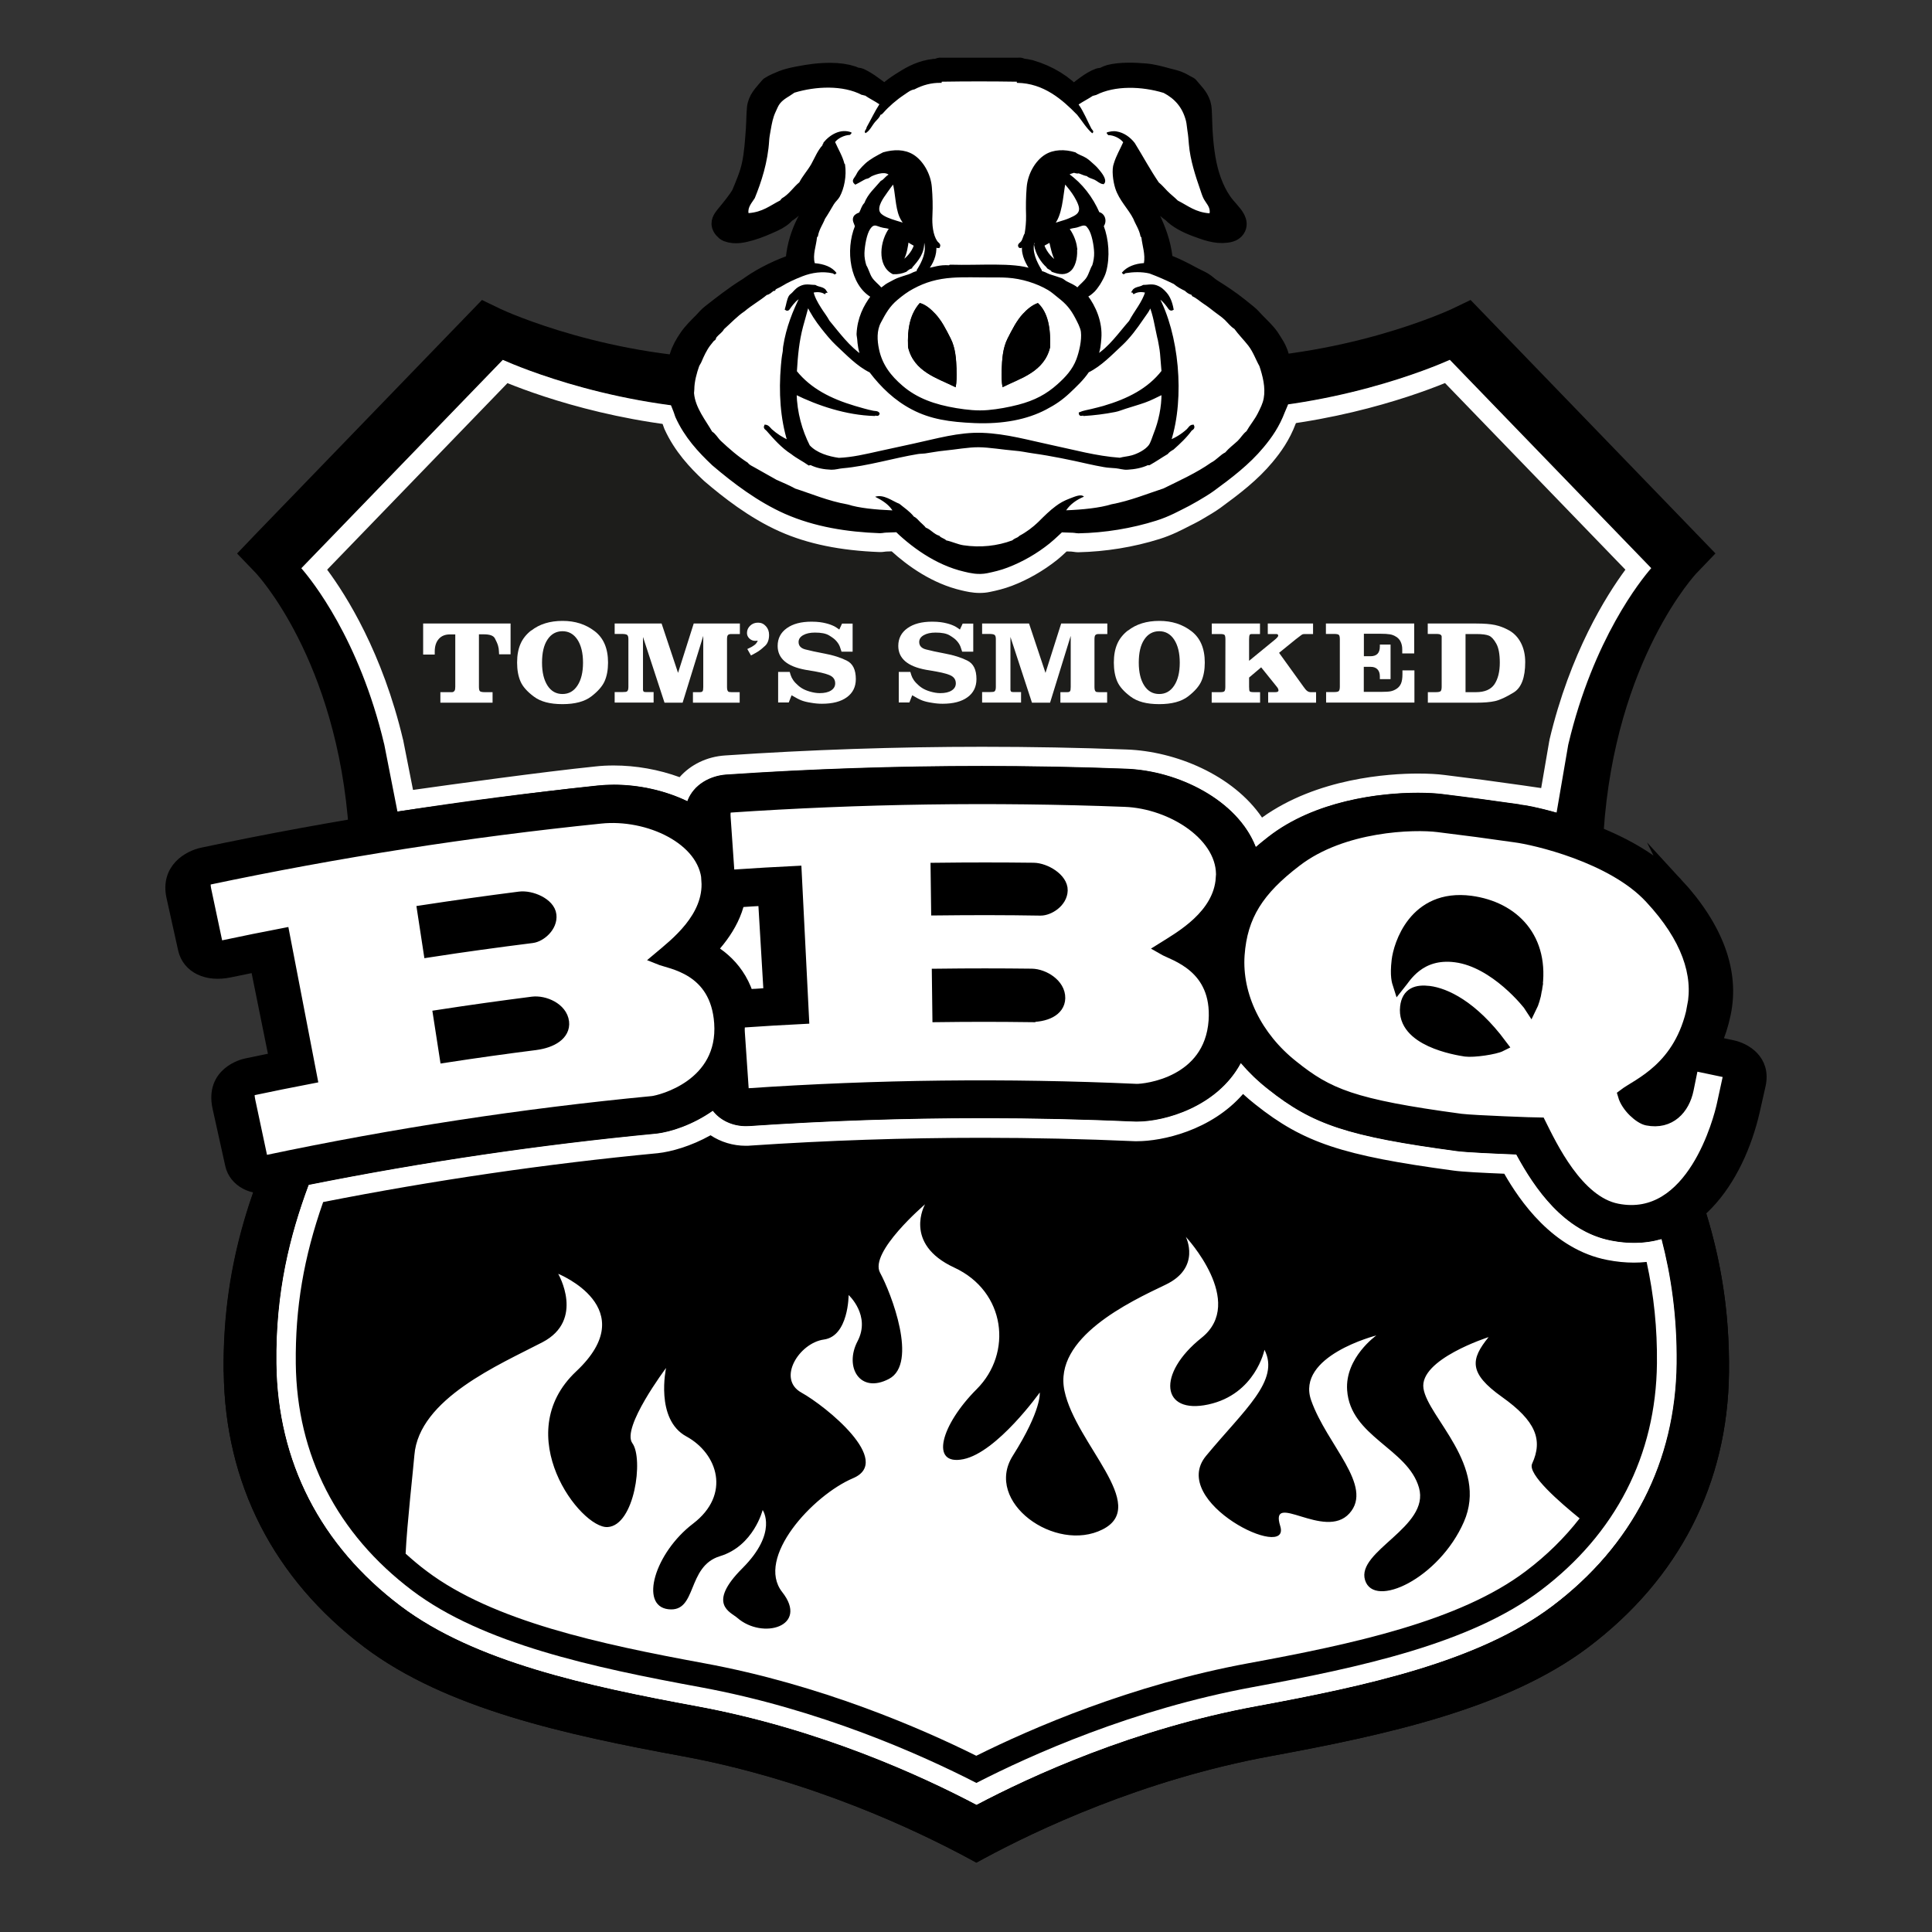
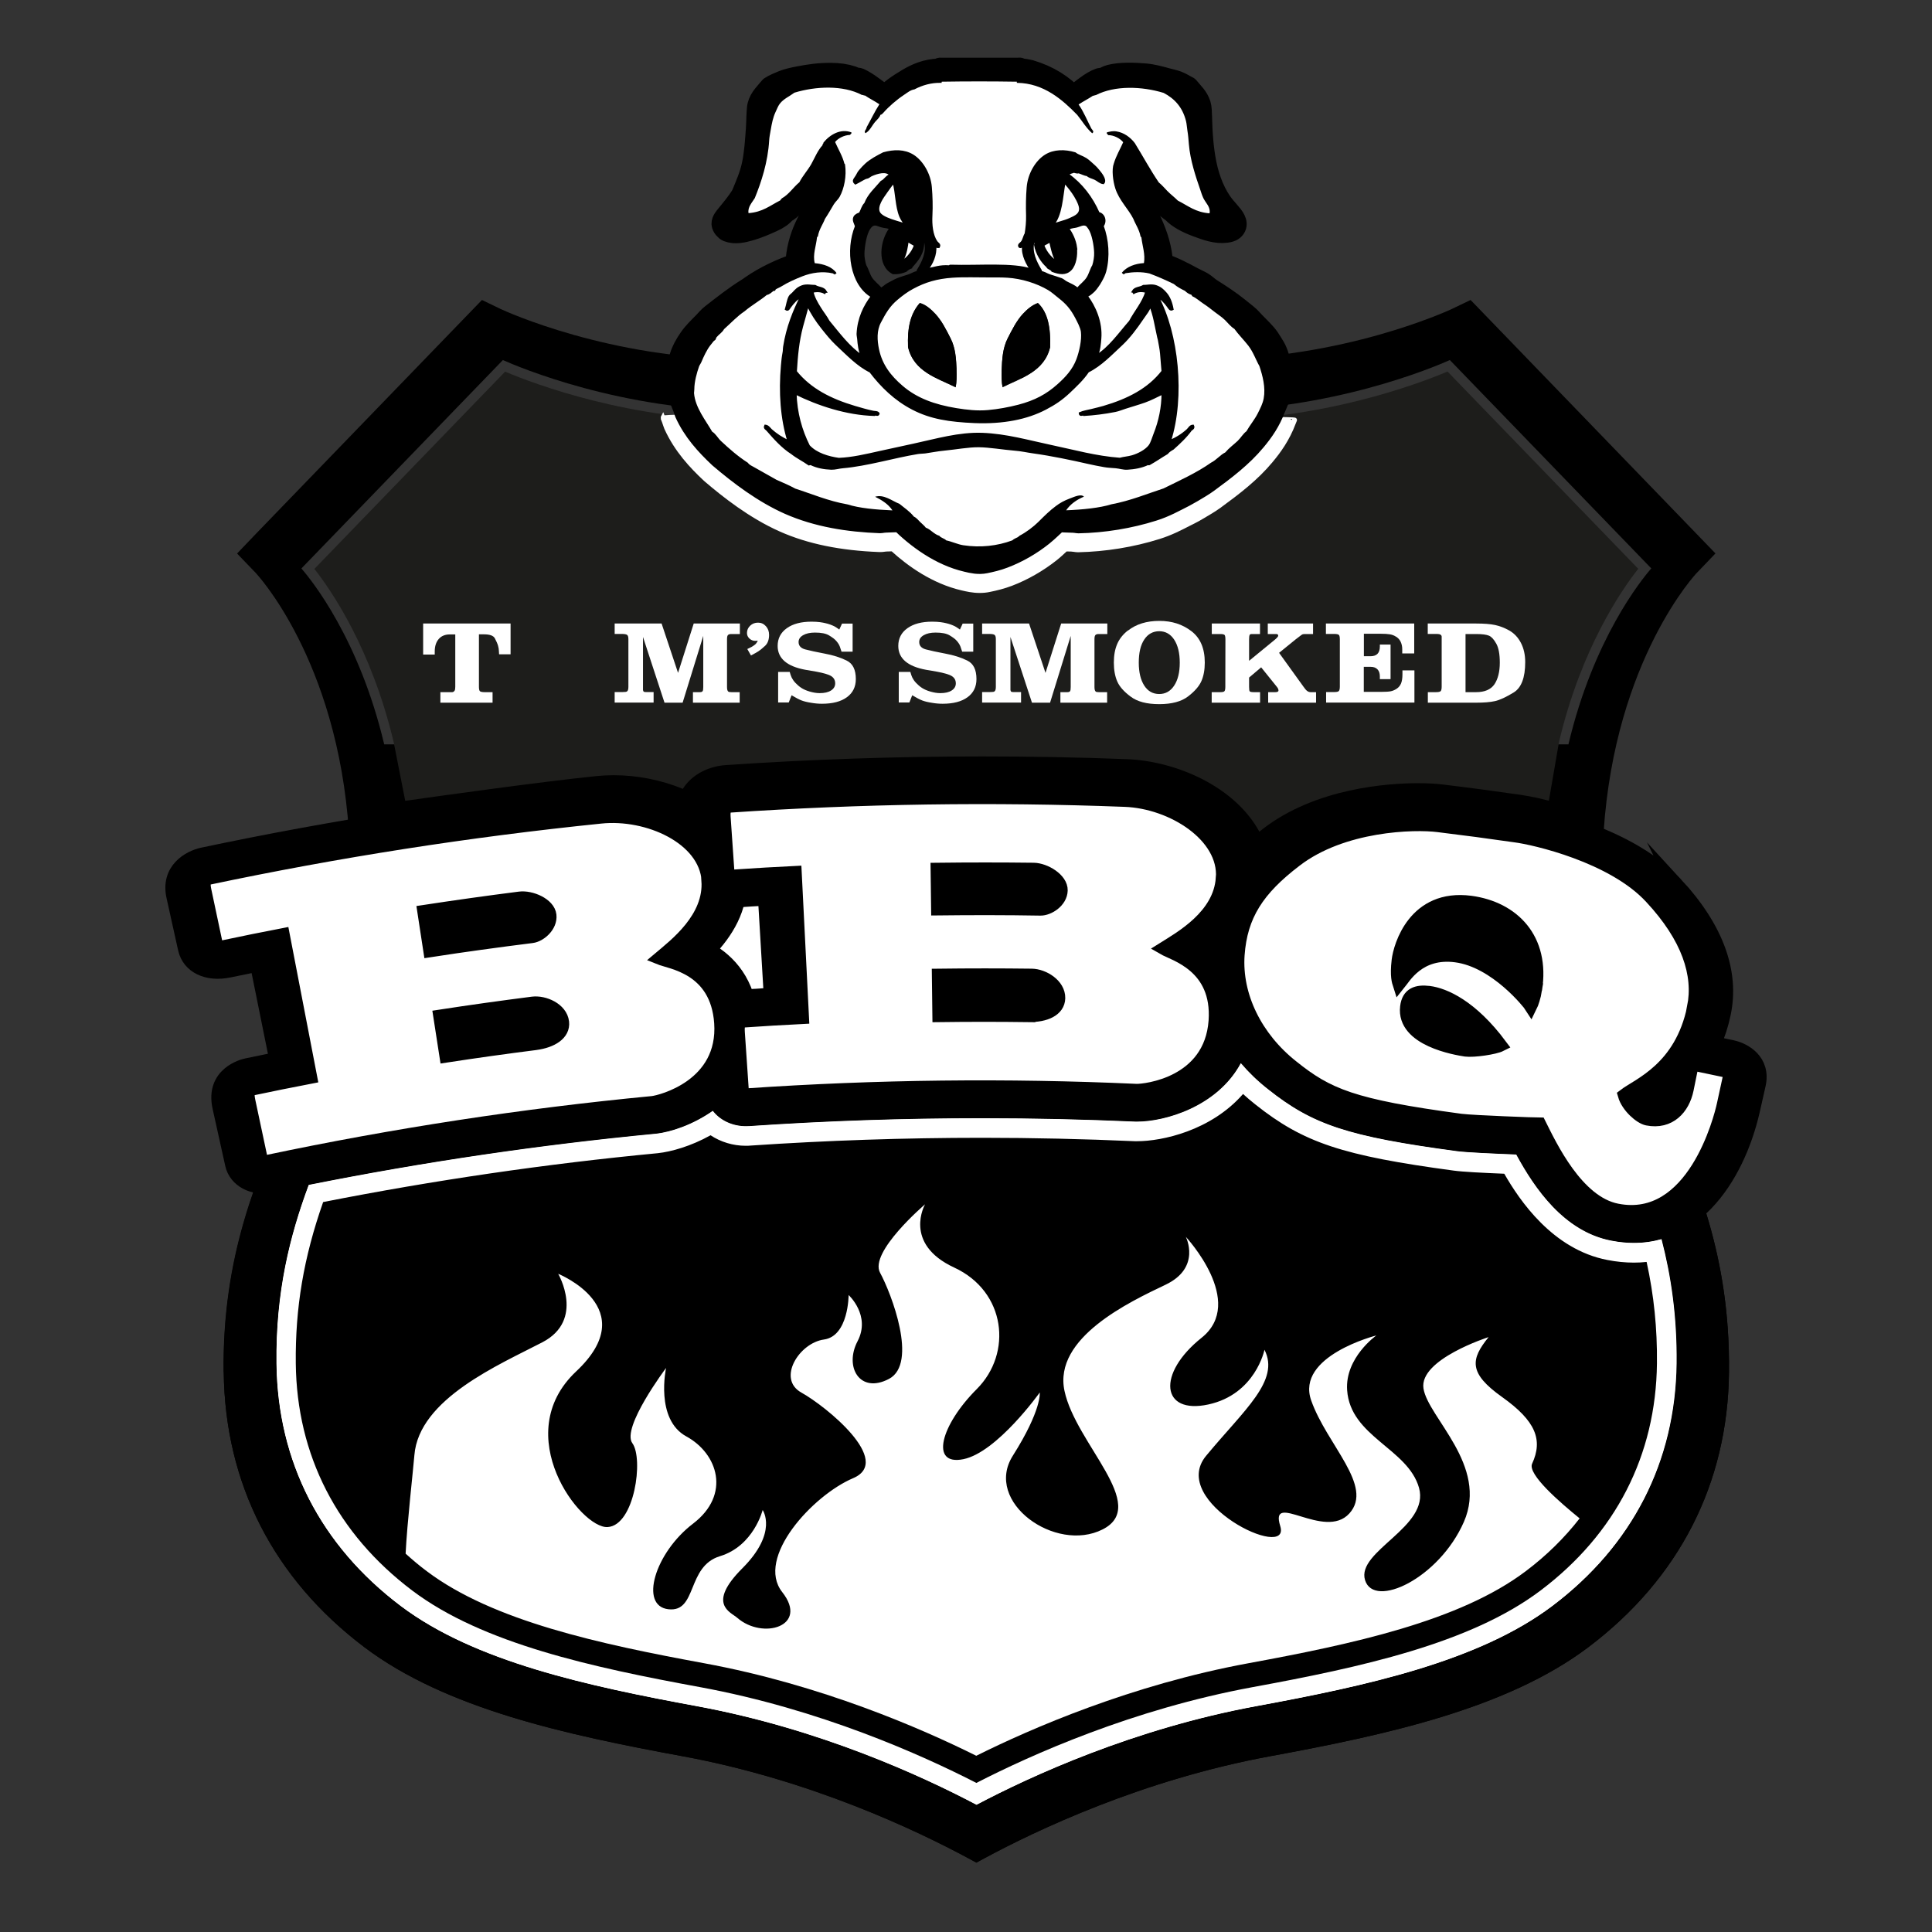
<svg xmlns="http://www.w3.org/2000/svg" id="Ebene_1" data-name="Ebene 1" viewBox="0 0 198.43 198.43">
  <rect x="0" y="0" width="198.43" height="198.43" fill="#333333" stroke="none" />
  <defs>
    <style> .cls-1 { fill: none; } .cls-1, .cls-2, .cls-3, .cls-4, .cls-5, .cls-6, .cls-7 { stroke-width: 0px; } .cls-2 { fill: url(#linear-gradient); opacity: .8; } .cls-8 { stroke-width: .25px; } .cls-8, .cls-9, .cls-10, .cls-11 { stroke: #000; } .cls-8, .cls-9, .cls-12, .cls-11 { stroke-miterlimit: 10; } .cls-8, .cls-10, .cls-3, .cls-7 { fill-rule: evenodd; } .cls-9 { stroke-width: 1.5px; } .cls-10 { stroke-linecap: round; stroke-linejoin: round; stroke-width: 2.43px; } .cls-12 { stroke: #fff; stroke-width: .5px; } .cls-12, .cls-11, .cls-3, .cls-6 { fill: #fff; } .cls-11 { stroke-width: 1.3px; } .cls-5 { fill: #1d1d1b; } </style>
    <linearGradient id="linear-gradient" x1="151.76" y1="163.61" x2="151.76" y2="163.61" gradientUnits="userSpaceOnUse">
      <stop offset="0" stop-color="#f7bd08" />
      <stop offset=".13" stop-color="#f6b808" />
      <stop offset=".28" stop-color="#f4a909" />
      <stop offset=".44" stop-color="#f2910c" />
      <stop offset=".62" stop-color="#ee700f" />
      <stop offset=".79" stop-color="#e94614" />
      <stop offset=".98" stop-color="#e31219" />
      <stop offset="1" stop-color="#e30b1a" />
    </linearGradient>
  </defs>
  <g>
    <path class="cls-4" d="m100.28,184.82c-5.36-2.81-16-7.72-28.65-10.05-11.17-2.06-22.7-4.54-30.19-10.2-8.1-6.12-12.45-14.59-12.56-24.51-.07-6.18.92-11.71,3.19-17.89,11.7-2.33,23.58-4.08,35.34-5.2,1.41-.15,3.61-.8,5.71-2.19.87.89,2.14,1.42,3.49,1.42.12,0,.25,0,.38-.01,7.88-.54,15.91-.81,23.87-.81,5.24,0,10.53.12,15.73.35h.21c2.95,0,8.09-1.51,10.72-5.64.74.8,1.53,1.53,2.37,2.19,4.72,3.75,8.39,4.96,19.63,6.48.98.13,3.52.25,5.89.34,1.88,3.41,4.93,7.89,9.99,8.85.82.16,1.64.24,2.43.24.83,0,1.63-.09,2.45-.28,1,4,1.46,7.98,1.42,12.15-.11,9.92-4.45,18.4-12.56,24.51-7.5,5.66-19.03,8.14-30.19,10.2-12.65,2.33-23.29,7.25-28.65,10.05Z" />
    <path class="cls-6" d="m127.57,110.87c.63.64,1.3,1.24,1.99,1.79,4.81,3.82,8.52,5.05,19.88,6.58.96.13,3.36.24,5.66.34,1.94,3.46,5.06,7.88,10.19,8.85.85.16,1.7.25,2.52.25.69,0,1.39-.06,2.08-.19.91,3.8,1.33,7.59,1.29,11.55-.11,9.76-4.38,18.1-12.36,24.12-7.41,5.59-18.87,8.06-29.98,10.11-12.54,2.31-23.11,7.14-28.56,9.98-5.45-2.84-16.02-7.67-28.56-9.98-11.11-2.05-22.57-4.51-29.98-10.11-7.98-6.02-12.25-14.36-12.36-24.12-.07-6.02.88-11.43,3.06-17.45,11.59-2.3,23.37-4.03,35.02-5.14,1.39-.15,3.52-.77,5.59-2.05.94.82,2.21,1.28,3.55,1.28.13,0,.27,0,.41-.01,7.87-.53,15.89-.81,23.84-.81,5.23,0,10.52.12,15.73.35.07,0,.14,0,.22,0,2.93,0,7.96-1.45,10.78-5.35m-.15-1.64c-2.42,4.46-7.8,5.98-10.63,5.98-.07,0-.13,0-.19,0-5.23-.23-10.49-.35-15.75-.35-7.99,0-15.98.27-23.9.81-.11,0-.23.01-.34.01-1.42,0-2.67-.62-3.41-1.58-2.05,1.44-4.32,2.19-5.84,2.35-11.92,1.14-23.89,2.91-35.66,5.26-1.93,5.2-3.4,10.98-3.31,18.33.11,10.08,4.52,18.69,12.76,24.91,7.58,5.72,19.18,8.22,30.4,10.29,12.6,2.32,23.15,7.18,28.74,10.13,5.59-2.95,16.14-7.8,28.74-10.13,11.23-2.07,22.82-4.57,30.4-10.29,8.23-6.21,12.64-14.83,12.76-24.91.05-4.84-.57-8.99-1.55-12.76-.88.25-1.82.39-2.81.39-.75,0-1.52-.07-2.33-.23-4.88-.93-7.9-5.39-9.78-8.85-2.26-.09-5.1-.21-6.13-.35-11.13-1.5-14.76-2.69-19.39-6.38-1.03-.81-1.95-1.7-2.76-2.65h0Z" />
  </g>
  <path class="cls-4" d="m22.98,140.93c.13,11.44,5.12,21.2,14.44,28.24,8.38,6.33,20.74,9,32.68,11.2,13.14,2.42,24.05,7.62,29.39,10.5l.79.43.79-.43c5.34-2.88,16.25-8.08,29.39-10.5,11.94-2.2,24.3-4.88,32.68-11.2,9.32-7.04,14.32-16.8,14.44-28.24.13-12.01-3.42-20.06-6.86-27.85-3.22-7.29-6.26-14.18-6.15-24.19.22-18.92,8.65-28.88,9.61-29.95l2.01-2.1-25.15-26.03-1.94.93c-.45.21-11.2,5.14-24.93,5.14-8.2,0-15.86-1.73-22.76-5.15l-1.14-.56-1.14.56c-6.9,3.42-14.56,5.15-22.76,5.15-13.76,0-24.49-4.93-24.92-5.13l-1.95-.94-23.22,24.02-1.93,2.02,1.96,2.04.05.06c.96,1.07,9.39,11.03,9.61,29.95.12,10.01-2.93,16.9-6.15,24.19-3.44,7.78-6.99,15.83-6.86,27.84Zm7.98-82.55l20.69-21.4c1.57.7,12.15,5.21,25.41,5.21,8.34,0,16.15-1.74,23.22-5.18,7.07,3.44,14.88,5.18,23.22,5.18,13.22,0,23.8-4.49,25.41-5.21l20.69,21.4c-1.04,1.19-5.95,7.26-8.51,18.07H39.46c-2.56-10.81-7.47-16.88-8.51-18.07Zm10.06,31.11h118.52c-.12,10.43,2.97,17.43,6.25,24.85,3.2,7.25,6.52,14.75,6.39,25.72-.11,10.08-4.52,18.69-12.76,24.91-7.58,5.72-19.18,8.22-30.4,10.29-12.6,2.32-23.15,7.18-28.74,10.13-5.59-2.95-16.14-7.8-28.74-10.13-11.23-2.07-22.82-4.57-30.4-10.29-8.23-6.21-12.64-14.83-12.76-24.91-.12-10.97,3.19-18.47,6.39-25.72,3.28-7.42,6.37-14.42,6.25-24.85Z" />
  <polygon class="cls-2" points="151.77 163.61 151.77 163.61 151.76 163.61 151.77 163.61" />
  <path class="cls-1" d="m28.38,140.06c.11,10.08,4.52,18.69,12.76,24.91,7.58,5.72,19.18,8.22,30.4,10.29,12.6,2.32,23.15,7.18,28.74,10.13,5.59-2.95,16.14-7.8,28.74-10.13,11.23-2.07,22.82-4.57,30.4-10.29,8.23-6.21,12.64-14.83,12.76-24.91.11-9.77-2.5-16.78-5.34-23.32H33.72c-2.83,6.54-5.45,13.55-5.34,23.32Z" />
  <g>
    <path class="cls-5" d="m129.35,85.43c-2.54-4.67-8.58-7.28-13.66-7.46-4.9-.19-9.89-.28-14.83-.28-8.77,0-17.62.3-26.31.89-1.54.1-3.38.8-4.42,2.44-2.2-.91-4.68-1.4-7.1-1.4-.6,0-1.2.03-1.78.09-5.94.61-16.45,2.09-19.63,2.54l-1.18-5.99c-2.29-9.67-6.45-15.67-8.15-17.83l19.59-20.26c3.05,1.29,12.93,5.02,25.17,5.02.85,0,1.7-.03,2.55-.07,5.1.62,10.47.93,15.96.93,6.61,0,13.53-.45,20.57-1.35,2.5.32,4.98.48,7.37.48,12.21,0,22.11-3.73,25.17-5.02l19.59,20.26c-1.7,2.15-5.86,8.15-8.14,17.79l-1.04,6.03c-.79-.21-1.39-.34-1.87-.43h0s-.99-.17-.99-.17c-2.64-.38-5.32-.74-7.98-1.06-.68-.09-1.61-.14-2.6-.14-2.98,0-10.49.46-15.97,4.72-.11.09-.22.17-.33.26Z" />
-     <path class="cls-6" d="m148.42,39.35l18.52,19.16c-1.97,2.67-5.68,8.55-7.8,17.48v.06s-.02.06-.02.06l-.83,4.83-1.92-.28c-2.65-.38-5.34-.74-7.98-1.06-.74-.1-1.71-.15-2.74-.15-2.98,0-10.37.45-16.03,4.52-2.98-4.38-8.89-6.81-13.89-6.99-4.91-.19-9.91-.28-14.87-.28-8.79,0-17.67.3-26.38.89-1.88.12-3.56.95-4.68,2.23-2.13-.78-4.48-1.2-6.77-1.2-.64,0-1.27.03-1.88.1-5.46.56-14.77,1.85-18.73,2.41l-1-5.06v-.04s-.02-.04-.02-.04c-2.11-8.93-5.82-14.82-7.8-17.48l18.52-19.16c3.69,1.49,13.26,4.83,24.93,4.83.89,0,1.76-.03,2.51-.06,5.11.61,10.49.93,16,.93,6.61,0,13.53-.45,20.57-1.34,2.5.31,4.97.47,7.37.47,11.65,0,21.23-3.34,24.92-4.84m.48-2.38c-1.61.72-12.19,5.21-25.41,5.21-2.51,0-4.96-.18-7.37-.49-7.51.96-14.37,1.35-20.57,1.35s-11.21-.36-15.92-.93c-.86.04-1.72.07-2.58.07-13.26,0-23.84-4.51-25.41-5.21l-20.69,21.4c1.04,1.19,5.95,7.26,8.51,18.07l1.36,6.92s13.45-1.95,20.53-2.67c.55-.06,1.11-.09,1.68-.09,2.6,0,5.29.6,7.57,1.7.63-1.74,2.37-2.63,4.01-2.74,8.7-.59,17.48-.88,26.24-.88,4.94,0,9.88.09,14.79.28,5.35.19,11.49,3.22,13.33,8.05.42-.36.85-.71,1.31-1.07,4.77-3.71,11.43-4.51,15.36-4.51,1.05,0,1.91.06,2.48.13,2.64.32,5.32.68,7.96,1.06v.02c.63.07,1.66.23,3.79.84l1.21-7.05c2.56-10.81,7.47-16.88,8.51-18.07l-20.69-21.4h0Z" />
  </g>
  <path class="cls-6" d="m82.55,11.54c.82-.22,1.69-.34,2.5-.34.42,0,.81.03,1.17.09-1.24.16-2.47.87-3.36,1.97-.14.17-.24.35-.32.55-.38.5-.64,1.02-.86,1.45-.09.17-.17.34-.27.51-.1.18-.26.4-.42.62.11-.63.18-1.24.22-1.85.01-.17.05-.4.1-.66l.02-.12c.12-.7.19-1.02.35-1.37l.1-.21c.03-.07.06-.14.09-.21.08-.06.23-.16.36-.23.11-.07.22-.14.33-.21h0Z" />
  <path class="cls-6" d="m114.93,11.3c.36-.06.75-.09,1.17-.09.84,0,1.75.13,2.59.36.56.33.85.73,1.02,1.39.02.09.02.18.03.28.02.18.04.37.07.55.05.31.07.55.1.96l.02.26c.04.44.1.88.18,1.33-.24-.4-.48-.81-.73-1.23-.31-.53-.63-1.06-.95-1.59-.03-.06-.07-.11-.11-.16-.82-1.08-2-1.82-3.25-2.04-.05,0-.09-.02-.14-.02h0Z" />
  <path class="cls-12" d="m68.09,42.92c.11.27.21.53.27.74.03.1.07.2.11.3,1.03,2.27,2.59,3.92,3.99,5.23.03.02.05.05.08.07,1.79,1.53,4.53,3.72,7.67,5.11,2.82,1.25,6.14,1.93,10.13,2.08.03,0,.05,0,.08,0,.13,0,.26-.01.39-.03.15-.03.41-.03.68-.04.06,0,.12,0,.19,0,1.73,1.58,4.2,3.33,7.12,4.01.47.11,1.1.26,1.82.26.34,0,.68-.03,1-.1.69-.14,1.44-.32,2.23-.62,1.6-.61,3.18-1.52,4.54-2.6.4-.32.75-.65,1.06-.94.07,0,.14,0,.21,0,.25,0,.51.01.65.04.13.02.27.04.4.04.01,0,.03,0,.04,0,2.77-.06,5.63-.52,8.27-1.35,1.21-.38,2.16-.87,3.07-1.34l.44-.22c.3-.15.61-.32.96-.53.53-.31,1.2-.7,1.76-1.11,1.91-1.4,3.75-2.8,5.26-4.62.8-.96,1.7-2.18,2.34-3.89.03-.09.08-.18.11-.27.09-.21-65.06-.64-64.88-.2Z" />
  <path class="cls-6" d="m86.65,107.4h-18.09v-19.31h18.09v19.31Z" />
  <g>
    <path class="cls-9" d="m75.93,90.2c-.34-5.85-7.92-9.44-14.49-8.75-13.61,1.39-27.16,3.5-40.6,6.34-1.4.29-3.62,1.55-3,4.3.4,1.79.79,3.58,1.19,5.37.4,1.78,2.25,2.67,4.52,2.19.96-.2,1.92-.4,2.88-.59.66,3.25,1.31,6.5,1.97,9.75-1.02.21-2.04.42-3.05.63-.37.07-3.54.87-2.78,4.29.43,1.96.87,3.91,1.3,5.87.36,1.61,2.12,2.54,4.02,2.14,13.04-2.76,26.2-4.76,39.4-6.02,2.78-.3,10.29-3.24,9.84-10.88-.25-3.97-2.31-6.1-4.33-7.26,1.7-1.8,3.34-4.26,3.14-7.37Z" />
    <path class="cls-9" d="m128.75,90.42c.48-5.84-6.52-10.45-13.12-10.69-13.65-.52-27.32-.32-40.96.6-1.43.09-3.78,1.03-3.56,3.84.14,1.83.28,3.65.42,5.48.14,1.82,1.85,2.96,4.15,2.8.97-.07,1.95-.13,2.92-.18.2,3.31.39,6.62.59,9.93-1.03.06-2.06.13-3.1.2-.37.02-3.61.36-3.33,3.86.15,2,.31,4,.46,5.99.13,1.64,1.74,2.81,3.66,2.68,13.23-.9,26.49-1.05,39.73-.46,2.79.09,10.63-1.77,11.25-9.4.3-3.97-1.44-6.36-3.27-7.8,1.93-1.54,3.9-3.75,4.14-6.86Z" />
    <path class="cls-9" d="m172.12,90.84c-5.3-5.79-16.05-7.47-16.14-7.46-2.65-.38-5.3-.73-7.95-1.06-2.82-.37-11.53-.24-17.28,4.23-4.55,3.49-6.44,6.8-6.73,11.3-.31,5,2.24,9.97,6.63,13.43,4.37,3.47,7.69,4.69,19.03,6.22,1.06.14,4.23.27,6.48.36,1.67,3.15,4.63,7.92,9.46,8.84,8.11,1.57,12.8-5.73,14.38-12.62.2-.89.4-1.78.6-2.66.55-2.45-1.43-3.57-2.69-3.84-.63-.13-1.25-.27-1.88-.4.41-.91.75-1.94.99-3.1.88-4.2-.69-8.69-4.91-13.26Zm-22.27,4.88c-.44-.06-.86-.09-1.26-.1.54-.39,1.24-.6,2.11-.49,1.48.2,2.59.88,3.26,1.94-1.23-.65-2.62-1.16-4.11-1.36Z" />
  </g>
  <path class="cls-11" d="m72.71,90.43c-.3-4.35-6.16-7-11.02-6.49-13.52,1.38-26.99,3.48-40.34,6.3-.29.06-.46.38-.3,1.15.38,1.79.76,3.59,1.14,5.38.08.39.26.55.83.43,2.02-.43,4.05-.84,6.08-1.23.94,4.89,1.89,9.79,2.83,14.68-2.03.39-4.06.8-6.09,1.23-.33.07-.42.41-.26,1.19.42,1.96.83,3.92,1.25,5.88.06.27.28.39.51.34,13.13-2.77,26.38-4.8,39.68-6.07.86-.1,7.43-1.72,6.98-8.17-.4-5.65-5.12-6.15-6.3-6.63,1.65-1.39,5.27-4.13,4.99-7.99Zm-29.2,3.17c3.28-.5,6.57-.96,9.86-1.38,1.17-.15,3,.63,3.13,1.77.13,1.14-1.04,2.12-1.86,2.22-3.51.44-7.01.92-10.51,1.46-.21-1.36-.41-2.71-.62-4.07Zm11.5,13.6c-3.08.39-6.15.82-9.22,1.29-.21-1.38-.42-2.76-.64-4.14,3.18-.49,6.36-.93,9.55-1.34,1.19-.15,2.94.6,3.1,1.97.14,1.22-1.13,2-2.8,2.22Z" />
  <path class="cls-11" d="m125.53,90.19c.31-4.34-5.12-7.79-10-7.97-13.56-.52-27.15-.32-40.69.6-.29.02-.51.31-.45,1.1.13,1.83.25,3.66.38,5.49.03.39.18.58.76.54,2.05-.14,4.11-.26,6.16-.36.25,4.98.5,9.96.75,14.93-2.06.1-4.11.23-6.17.37-.33.02-.47.35-.42,1.14.14,2,.28,4,.41,6,.02.28.22.42.46.4,13.32-.91,26.68-1.06,40.01-.46.86.02,7.59-.67,8.05-7.12.39-5.65-4.21-6.8-5.31-7.44,1.82-1.14,5.79-3.35,6.05-7.22Zm-19.84,14.14c-3.09-.04-6.19-.04-9.28,0-.02-1.4-.03-2.79-.05-4.19,3.2-.04,6.41-.04,9.61,0,1.2.02,2.82,1,2.79,2.38-.03,1.23-1.39,1.83-3.07,1.8Zm1.17-10.94c-3.53-.06-7.06-.06-10.58-.02-.02-1.37-.03-2.74-.05-4.11,3.31-.04,6.62-.04,9.93,0,1.18.02,2.88,1.04,2.85,2.19-.03,1.15-1.32,1.95-2.14,1.94Z" />
  <path class="cls-11" d="m173.92,103.46c.68-3.37-.57-7.19-4.37-11.27-3.92-4.25-11.96-6.07-13.92-6.32-2.63-.38-5.26-.73-7.9-1.05-2.49-.32-9.83-.13-14.64,3.57-3.9,2.97-5.62,5.63-5.91,9.69-.29,4.19,1.82,8.49,5.55,11.44,3.63,2.91,6.15,4.02,17.3,5.52,1.39.17,7.72.39,8.11.39,1.11,2.22,3.83,8.05,7.96,8.84,7.79,1.52,10.57-9.38,10.88-10.83.19-.89.38-1.78.58-2.67.11-.5.03-.68-.16-.72-1.06-.23-2.13-.45-3.19-.67-.27-.06-.41.08-.46.31-.15.74-.3,1.47-.45,2.21-.4,1.94-1.81,3.5-4.11,3.05-.72-.14-2.04-1.28-2.38-2.47,1.45-1.11,5.83-2.71,7.12-9.02Zm-23.39,4.41c-.98-.15-6.48-1.05-6.08-4.45.16-1.37,1.07-1.66,2.32-1.51,1.58.2,4.36,1.4,7.37,5.44-.61.31-2.77.63-3.62.52Zm7.2-6.22c-.11.7-.37,1.46-.5,1.72-.17-.27-3.59-4.64-7.7-5.18-3.8-.5-5.28,2.21-5.84,2.9-.08-.25-.3-.83-.11-2.44.17-1.48,1.69-6.76,7.47-6,4.37.59,7.52,3.77,6.68,9Z" />
  <g>
    <path class="cls-6" d="m43.45,64.04h8.99v3.16h-1.18l-.02-.34c0-.16-.03-.34-.09-.55s-.17-.45-.32-.74-.53-.42-1.14-.42h-.5v5.37c0,.25.03.4.1.47.06.06.22.1.48.1h.82v1.08h-5.36v-1.08h1.22c.05,0,.11-.02.17-.07.06-.05.1-.12.12-.21.01-.1.02-.19.02-.27v-5.38h-.57c-.48,0-.86.16-1.13.47-.27.31-.41.74-.41,1.29v.31h-1.19v-3.18Z" />
-     <path class="cls-6" d="m54.57,64.76c.84-.66,1.91-.99,3.21-.99s2.37.35,3.29,1.05c.92.7,1.38,1.78,1.38,3.23,0,.75-.12,1.39-.35,1.91s-.69,1.05-1.37,1.57-1.66.79-2.96.79-2.25-.26-2.93-.77c-.69-.51-1.15-1.03-1.38-1.56-.23-.53-.35-1.18-.35-1.94s.12-1.39.35-1.92c.23-.53.6-.99,1.1-1.38Zm1.1,3.3c0,.99.19,1.77.56,2.35.37.58.89.87,1.54.87s1.16-.29,1.54-.87c.38-.58.57-1.36.57-2.35s-.19-1.77-.57-2.36c-.38-.58-.9-.87-1.54-.87s-1.17.29-1.54.86c-.38.57-.56,1.36-.56,2.37Z" />
    <path class="cls-6" d="m63.15,64.04h4.8l1.69,5.07,1.61-5.07h4.74v1.08h-.88c-.16,0-.27.03-.34.1s-.1.21-.1.43v4.91c0,.24.04.39.12.46.04.05.15.07.34.07h.84v1.08h-4.8v-1.08h.7c.15,0,.25-.03.29-.1.05-.06.07-.21.07-.43v-5.25l-2.12,6.86h-1.86l-2.21-6.75v5.45s.02.09.05.14c.03.05.11.07.23.07h.81v1.08h-4v-1.08h.8c.27,0,.43-.02.47-.07.09-.06.14-.21.14-.45v-4.92c0-.22-.04-.36-.13-.43s-.28-.1-.57-.1h-.71v-1.08Z" />
    <path class="cls-6" d="m76.75,66.66c.2-.1.35-.17.43-.21s.19-.12.32-.21.24-.24.33-.44l-.26.02c-.23,0-.43-.08-.6-.24-.17-.16-.25-.35-.25-.57,0-.29.11-.54.33-.75.22-.21.49-.31.81-.31s.58.12.8.36c.22.24.33.54.33.89,0,.5-.14.88-.41,1.13s-.49.43-.67.55c-.18.12-.44.26-.78.44l-.37-.65Z" />
    <path class="cls-6" d="m86.48,64.05h1.09v2.88h-1.14l-.17-.51c-.08-.21-.21-.41-.37-.59-.16-.19-.41-.37-.74-.57s-.81-.29-1.45-.29c-.5,0-.91.09-1.22.27-.31.18-.46.41-.46.7,0,.38.23.64.69.76s1.13.27,1.99.43c.87.16,1.62.4,2.25.71.64.31.95.94.95,1.91,0,.79-.31,1.42-.92,1.86-.61.45-1.47.67-2.56.67-.35,0-.72-.03-1.11-.1-.4-.06-.72-.14-.96-.23-.24-.09-.6-.27-1.05-.54l-.29.74h-1.09v-3.14h1.19c.06.22.12.42.2.58s.2.35.38.54.38.37.61.52c.23.15.52.28.87.38.35.1.69.16,1.01.16.5,0,.89-.09,1.17-.27s.43-.42.43-.73c0-.33-.14-.58-.41-.75s-.79-.32-1.55-.46l-1.11-.19c-1.89-.35-2.84-1.17-2.84-2.45,0-.76.31-1.37.94-1.82s1.47-.67,2.54-.67c.34,0,.62.02.86.05.23.03.43.07.59.11s.32.08.48.14.3.12.42.18.29.18.5.33l.29-.63Z" />
    <path class="cls-6" d="m98.87,64.05h1.09v2.88h-1.14l-.17-.51c-.08-.21-.21-.41-.37-.59-.16-.19-.41-.37-.74-.57s-.81-.29-1.45-.29c-.5,0-.91.09-1.22.27-.31.18-.46.41-.46.7,0,.38.23.64.69.76s1.13.27,1.99.43c.87.16,1.62.4,2.25.71.64.31.95.94.95,1.91,0,.79-.31,1.42-.92,1.86-.61.45-1.47.67-2.56.67-.35,0-.72-.03-1.11-.1-.4-.06-.72-.14-.96-.23-.24-.09-.6-.27-1.05-.54l-.29.74h-1.09v-3.14h1.19c.06.22.12.42.2.58s.2.35.38.54.38.37.61.52c.23.15.52.28.87.38.35.1.69.16,1.01.16.5,0,.89-.09,1.17-.27s.43-.42.43-.73c0-.33-.14-.58-.41-.75s-.79-.32-1.55-.46l-1.11-.19c-1.89-.35-2.84-1.17-2.84-2.45,0-.76.31-1.37.94-1.82s1.47-.67,2.54-.67c.34,0,.62.02.86.05.23.03.43.07.59.11s.32.08.48.14.3.12.42.18.29.18.5.33l.29-.63Z" />
    <path class="cls-6" d="m100.89,64.04h4.8l1.69,5.07,1.61-5.07h4.74v1.08h-.88c-.16,0-.27.03-.34.1s-.1.21-.1.43v4.91c0,.24.04.39.12.46.04.05.15.07.34.07h.84v1.08h-4.8v-1.08h.7c.15,0,.25-.03.29-.1.05-.06.07-.21.07-.43v-5.25l-2.12,6.86h-1.86l-2.21-6.75v5.45s.02.09.05.14c.03.05.11.07.23.07h.81v1.08h-4v-1.08h.8c.27,0,.43-.02.47-.07.09-.06.14-.21.14-.45v-4.92c0-.22-.04-.36-.13-.43s-.28-.1-.57-.1h-.71v-1.08Z" />
    <path class="cls-6" d="m115.86,64.76c.84-.66,1.91-.99,3.21-.99s2.37.35,3.29,1.05c.92.7,1.38,1.78,1.38,3.23,0,.75-.12,1.39-.35,1.91s-.69,1.05-1.37,1.57-1.66.79-2.96.79-2.25-.26-2.93-.77c-.69-.51-1.15-1.03-1.38-1.56-.23-.53-.35-1.18-.35-1.94s.12-1.39.35-1.92c.23-.53.6-.99,1.1-1.38Zm1.1,3.3c0,.99.19,1.77.56,2.35.37.58.89.87,1.54.87s1.16-.29,1.54-.87c.38-.58.57-1.36.57-2.35s-.19-1.77-.57-2.36c-.38-.58-.9-.87-1.54-.87s-1.17.29-1.54.86c-.38.57-.56,1.36-.56,2.37Z" />
    <path class="cls-6" d="m124.44,64.04h4.97v1.08h-.83c-.13,0-.21.03-.24.1-.03.07-.05.22-.05.45v2.2l2.66-2.18c.22-.19.33-.32.33-.39,0-.12-.06-.18-.19-.18h-.88v-1.08h4.65v1.08h-.82c-.12,0-.21.01-.26.03-.06.02-.15.09-.29.2l-.42.32-1.7,1.38,2.5,3.47c.15.22.28.37.39.45.11.08.23.12.35.12h.56v1.08h-4.92v-1.08h.74c.21,0,.32-.06.32-.17,0-.12-.06-.25-.17-.38l-1.61-2-1.24,1.05v.94c0,.27.02.43.07.48.05.05.18.08.41.08h.65v1.08h-4.97v-1.08h.9c.21,0,.35-.03.41-.1.06-.07.09-.22.09-.46v-.21s.01-4.64.01-4.64c0-.24-.03-.39-.08-.46-.06-.06-.2-.1-.42-.1h-.9v-1.08Z" />
    <path class="cls-6" d="m136.18,64.04h9.07v3.07h-1.23v-.44c0-.29-.06-.54-.17-.77s-.28-.4-.49-.52c-.17-.11-.37-.19-.6-.23-.23-.04-.56-.06-1-.06h-1.68v2.31s.67,0,.67,0c.65,0,.97-.33.97-1v-.2h1.1v3.55h-1.1v-.28c0-.31-.08-.55-.24-.72s-.39-.26-.69-.26h-.72v2.57h1.79c.45,0,.77-.02.97-.06s.4-.12.6-.25.36-.31.46-.54c.1-.23.15-.55.15-.95v-.41h1.23v3.31h-9.07v-1.08h.82c.25,0,.41-.03.48-.1.07-.07.11-.22.11-.46v-4.85c0-.24-.03-.39-.1-.46-.06-.06-.22-.1-.48-.1h-.85v-1.08Z" />
    <path class="cls-6" d="m146.64,64.04h4.98c.8,0,1.44.05,1.92.15s.98.29,1.48.57c.5.29.9.71,1.19,1.27s.44,1.22.44,1.97c0,1.59-.39,2.63-1.18,3.12-.79.48-1.43.78-1.93.89-.5.11-1.13.16-1.89.16h-5v-1.08h.8c.27,0,.44-.03.51-.1.07-.06.11-.22.11-.47v-4.83s0-.32,0-.32c-.01-.08-.05-.14-.1-.17-.06-.06-.21-.09-.46-.09h-.87v-1.08Zm3.86,7.05h1.1c.89,0,1.52-.27,1.89-.81.36-.54.55-1.28.55-2.22,0-.87-.12-1.52-.36-1.95-.24-.43-.49-.71-.75-.82-.26-.11-.69-.17-1.3-.17h-1.11v5.97Z" />
  </g>
  <path class="cls-4" d="m170.64,127.29c.98,3.76,1.59,7.93,1.54,12.77-.11,10.08-4.52,18.69-12.76,24.91-7.58,5.72-19.18,8.22-30.4,10.29-12.6,2.32-23.15,7.18-28.74,10.13-5.59-2.95-16.14-7.8-28.74-10.13-11.23-2.07-22.82-4.57-30.4-10.29-8.23-6.21-12.64-14.83-12.76-24.91-.08-7.35,1.38-13.13,3.31-18.33-1.22.24-2.45.49-3.66.75-.7.15-1.38.13-2.01-.01-1.81,5.24-3.12,11.11-3.04,18.47.13,11.44,5.12,21.2,14.44,28.24,8.38,6.33,20.74,9,32.68,11.2,13.14,2.42,24.05,7.62,29.39,10.5l.79.43.79-.43c5.34-2.88,16.25-8.08,29.39-10.5,11.94-2.2,24.3-4.88,32.68-11.2,9.32-7.04,14.32-16.8,14.44-28.24.07-6.37-.9-11.61-2.34-16.3-1.32,1.23-2.85,2.17-4.6,2.66Z" />
  <path class="cls-6" d="m127.67,112.36c.41.38.84.74,1.27,1.08,4.93,3.92,8.92,5.25,20.37,6.79.93.13,2.99.23,5.19.32,1.54,2.69,4.95,7.78,10.6,8.86.92.18,1.83.27,2.71.27.44,0,.87-.02,1.31-.07.75,3.43,1.1,6.85,1.06,10.42-.1,9.44-4.24,17.51-11.96,23.33-7.23,5.46-18.57,7.9-29.56,9.92-12.32,2.27-22.75,6.95-28.38,9.84-5.63-2.89-16.06-7.57-28.38-9.84-10.99-2.02-22.33-4.46-29.56-9.92-7.72-5.83-11.86-13.9-11.96-23.33-.06-5.72.81-10.88,2.81-16.57,11.38-2.24,22.93-3.93,34.38-5.02,1.37-.15,3.39-.71,5.41-1.84,1.04.69,2.3,1.08,3.62,1.08.16,0,.32,0,.48-.02,7.84-.53,15.84-.8,23.77-.8,5.22,0,10.49.12,15.7.35.08,0,.16,0,.25,0,2.54,0,7.58-1.07,10.88-4.86m-.25-3.13c-2.42,4.46-7.8,5.98-10.63,5.98-.07,0-.13,0-.19,0-5.23-.23-10.49-.35-15.75-.35-7.99,0-15.98.27-23.9.81-.11,0-.23.01-.34.01-1.42,0-2.67-.62-3.41-1.58-2.05,1.44-4.32,2.19-5.84,2.35-11.92,1.14-23.89,2.91-35.66,5.26-1.93,5.2-3.4,10.98-3.31,18.33.11,10.08,4.52,18.69,12.76,24.91,7.58,5.72,19.18,8.22,30.4,10.29,12.6,2.32,23.15,7.18,28.74,10.13,5.59-2.95,16.14-7.8,28.74-10.13,11.23-2.07,22.82-4.57,30.4-10.29,8.23-6.21,12.64-14.83,12.76-24.91.05-4.84-.57-8.99-1.55-12.76-.88.25-1.82.39-2.81.39-.75,0-1.52-.07-2.33-.23-4.88-.93-7.9-5.39-9.78-8.85-2.26-.09-5.1-.21-6.13-.35-11.13-1.5-14.76-2.69-19.39-6.38-1.03-.81-1.95-1.7-2.76-2.65h0Z" />
  <path class="cls-10" d="m108.67,53.4c-.56.48-1.06,1.01-1.66,1.49-1.15.92-2.51,1.72-3.96,2.27-.65.25-1.27.39-1.89.52-.64.13-1.26,0-1.86-.15-2.63-.61-5.02-2.34-6.81-4.13-.71.11-1.43.03-2.07.15-3.29-.12-6.46-.63-9.32-1.89-2.61-1.16-5.03-2.98-7.13-4.77-1.38-1.3-2.66-2.7-3.49-4.54-.21-.72-.59-1.42-.76-2.15-.16-.68-.11-1.25-.09-1.89.02-.53.21-1.2.35-1.66.19-.63.5-1.18.93-1.81.42-.61.93-1.09,1.46-1.63.27-.28.48-.55.79-.79,1.14-.89,2.35-1.85,3.64-2.65.17-.1.31-.21.47-.32,1.3-.9,2.98-1.71,4.6-2.24.14-3.01,1.41-4.9,2.68-6.87.4-.62,1.01-1.28,1.19-2.15.13-.63.06-1.23-.09-1.95-.16-.31-.26-.69-.44-.99-.58.81-.84,1.78-1.34,2.65-.64,1.1-1.41,2.33-2.45,3.17-.25.21-.48.49-.82.61-.28.38-.74.69-1.28.93-.77.35-1.47.66-2.3.9-.67.19-1.5.41-2.24.12-.18-.07-.48-.39-.49-.64-.01-.3.26-.6.44-.82.52-.64,1.12-1.35,1.57-2.1.41-1,.87-2.01,1.11-3.17.24-1.15.32-2.4.41-3.64.05-.7.04-1.55.12-2.24,0-.03.02-.12.03-.15.19-.77.78-1.28,1.22-1.83.35-.23.87-.44,1.28-.61.4-.16.95-.29,1.57-.41,1.1-.21,2.1-.36,3.29-.35.81,0,1.51.1,2.18.32.12.04.24.14.35.17.11.03.21-.03.35.03.39.18.85.46,1.25.76.55.41,1.01.68,1.37,1.16.66-.76,1.52-1.32,2.42-1.86.89-.54,1.93-.99,3.2-1.02.13.05.04-.12.15-.09h8.06c.13-.05.04.12.15.09.42-.02.67.09.93.12,1.92.57,3.37,1.5,4.54,2.77.38-.42.85-.8,1.4-1.19.38-.28.86-.58,1.28-.73.09-.03.21,0,.29-.03.28-.08.51-.25.79-.32,1.02-.26,2.44-.22,3.58-.12.71.06,1.5.27,2.21.47.37.1.69.16,1.05.29.4.15.73.38,1.08.55.45.56.96.99,1.19,1.72.1.32.11.81.12,1.22.04,1.61.14,3.28.47,4.89.33,1.63.99,3.27,1.95,4.43.23.28.5.56.7.82.3.37.72.96.17,1.4-.11.09-.4.18-.61.2-1.06.14-2.05-.25-3.03-.61-.97-.36-1.84-.82-2.39-1.4-1.11-.81-2.11-1.73-2.74-3.03-.78-.88-1.15-2.37-1.83-3.44-.86,1.23-.75,2.97.03,4.25.17.27.4.53.58.82.52.81,1.15,1.62,1.57,2.56.59,1.31,1.03,2.61,1.14,4.31,1.1.34,2.14.89,3.14,1.43.33.18.7.33,1.02.52.3.18.57.46.9.67.94.59,1.9,1.22,2.77,1.92.3.24.59.48.87.7.31.24.51.51.79.79.5.52,1.04,1,1.46,1.6.15.22.29.47.44.7.36.54.57,1.23.73,1.92.11.46.06.78.09,1.22.04.8-.03,1.47-.29,2.33-.1.31-.26.62-.38.93-.49,1.29-1.15,2.27-1.98,3.26-1.36,1.64-3.11,2.97-4.86,4.25-.45.33-1.03.67-1.57.99-.28.16-.56.32-.84.47-1.01.51-1.96,1.05-3.17,1.43-2.4.76-5.05,1.2-7.66,1.25-.63-.12-1.35-.03-2.04-.15Zm8.56-29.03c-.03-.1-.07-.03-.09-.12-.12-.7-.53-1.25-.73-1.78-.5-1.01-1.48-1.91-1.86-3.14-.23-.74-.39-1.94-.15-2.56.24-.81.64-1.46.96-2.18-.33-.41-.99-.74-1.54-.73-.03-.1-.22-.15-.12-.29.29-.07.6-.15.99-.09.74.13,1.41.59,1.86,1.19.83,1.34,1.59,2.76,2.47,4.05.32.26.58.57.87.87.34.35.77.67,1.08.99,1.08.55,1.81,1.2,3.26,1.31.13-.64-.39-1.05-.64-1.57-.14-.3-.22-.58-.32-.87-.46-1.32-1.04-3.04-1.16-4.63-.05-.57-.07-.92-.15-1.4-.06-.35-.07-.71-.15-1.02-.37-1.42-1.17-2.29-2.3-2.88-2.23-.68-5-.78-6.96.23-.12,0-.16.08-.29.06-.47.32-1.01.58-1.48.9.51.72.92,1.73,1.31,2.47.08.16.33.31.09.49-.61-.54-1.03-1.26-1.54-1.89-1.52-1.55-3.45-3.26-6.17-3.29-.08,0,.03-.16-.09-.12-2.44-.04-5.19-.04-7.63,0-.08,0,.03.16-.09.12-.99-.03-1.93.24-2.74.67-.4.06-.69.31-1.05.55-.8.53-1.6,1.23-2.15,1.86-.07.08-.17.19-.29.2-.1.3-.36.49-.55.73-.34.4-.53.92-.99,1.16-.21-.23.09-.33.12-.61.44-.78.83-1.61,1.31-2.36-.48-.32-1.01-.58-1.48-.9-.14.02-.18-.08-.32-.06-1.94-1.03-4.72-.9-6.93-.23-.54.4-1.09.62-1.48,1.11-.16.2-.29.54-.44.84-.29.63-.39,1.18-.52,1.92-.06.35-.13.69-.15,1.02-.14,2.24-.82,4.3-1.48,5.94-.26.44-.75.93-.64,1.54,1.45-.11,2.18-.76,3.26-1.31.02-.09.11-.12.15-.2.74-.41,1.17-1.14,1.81-1.66.33-.65.86-1.22,1.22-1.86.38-.67.65-1.39,1.16-1.95-.02-.14.1-.13.09-.26.67-.83,1.8-1.48,2.88-1.05.01.16-.11.18-.17.26-.55,0-1.23.34-1.51.73.32.73.78,1.47.96,2.24.02-.08.04.05.06.06.18,1.2-.1,2.48-.55,3.32-.16.29-.44.49-.61.79-.31.52-.58,1-.9,1.48-.2.54-.62,1.09-.73,1.81-.04.02-.05.02-.09.09-.09.87-.46,1.77-.23,2.65.91.08,1.77.36,2.24,1.02-.08.03-.12.12-.2.15-.03-.07-.14-.05-.17-.12-1.07-.24-2.19-.07-3.12.29-.76.3-1.53.65-2.13,1.02-.22.14-.45.22-.61.32-.05.03-.04.12-.09.15-.05.03-.13,0-.17.03-.1.06-.18.17-.29.23-.12.07-.24.16-.38.17-.69.58-1.55,1.05-2.3,1.69-.73.49-1.39,1.21-2.1,1.83-.17.33-.52.52-.76.82-.05.07-.06.19-.12.26-.05.07-.15.11-.2.17-.11.14-.24.29-.35.44-.36.46-.66,1.13-.87,1.63-.08.18-.2.34-.26.5-.24.65-.49,1.57-.49,2.36,0,.14-.04.28-.03.38.12,1.51,1.23,2.82,1.86,3.96.39.24.58.66.9.96.86.81,1.73,1.58,2.77,2.24.15.22.42.32.67.47.8.46,1.57.88,2.27,1.28.68.3,1.33.58,1.92.9,1.6.51,3.42,1.29,5.39,1.63,1.18.38,2.9.54,4.6.61-.42-.64-1.07-1.04-1.78-1.4.89-.28,1.74.43,2.5.73.51.42,1.08.78,1.48,1.31.26.11.44.35.64.55.2.2.45.39.58.58.54.21.82.67,1.4.84.16.23.52.25.7.47.57.12,1.18.41,1.75.5,1.77.28,3.51.07,5.04-.5.16-.16.4-.24.61-.35-.07-.03.11-.06.12-.12.71-.37,1.43-.91,1.95-1.43.58-.57,1.18-1.17,1.8-1.63.41-.3.84-.55,1.4-.76.48-.18,1.17-.52,1.48-.2-.76.31-1.4.76-1.83,1.4,1.69-.06,3.48-.26,4.63-.61,1.95-.36,3.77-1.12,5.36-1.63,1.68-.83,3.42-1.61,4.89-2.65.55-.27.97-.81,1.46-1.05.38-.45.86-.79,1.28-1.19.32-.31.54-.72.9-.99.35-.62.84-1.18,1.16-1.83.26-.53.51-1,.61-1.54.21-1.11-.11-2.33-.44-3.32-.35-.62-.63-1.44-1.14-2.1-.46-.6-1.04-1.17-1.43-1.72-.39-.24-.66-.61-.99-.93-.32-.31-.71-.55-1.05-.82-.38-.3-.74-.58-1.14-.84-.37-.25-.71-.58-1.14-.76-.03-.05-.07-.08-.09-.15-.28-.08-.49-.22-.67-.41-.33-.16-.79-.39-1.14-.7-.81-.38-1.63-.76-2.5-1.08-.8-.19-1.68-.16-2.47-.03-.06.05-.14.08-.2.12-.04-.07-.14-.09-.17-.17.51-.62,1.34-.93,2.27-.99.16-.93-.16-1.77-.26-2.65Z" />
  <path class="cls-3" d="m91.79,18.7c.3,1.08.26,2.5.7,3.52.15.35.38.64.58.9-.66-.28-2.51-.61-2.82-1.31-.3-.66.43-1.61.73-2.04.24-.35.56-.82.82-1.08Z" />
  <path class="cls-3" d="m109.31,18.7c.26.26.63.71.9,1.11.24.36.69,1.1.73,1.57.05.64-.47.88-1.05,1.14-.65.29-1.28.38-1.83.64.94-1.01.97-2.91,1.25-4.45Z" />
  <path class="cls-3" d="m93.21,24.72c.26.16.52.32.79.47-.3.86-.88,1.43-1.57,1.89,0-.2.22-.3.32-.49.27-.52.39-1.24.47-1.86Z" />
  <path class="cls-3" d="m107.86,24.72c.21.87.37,1.79.87,2.36-.73-.43-1.28-1.03-1.6-1.86.2-.21.55-.26.73-.49Z" />
  <path class="cls-3" d="m97.78,28.42c1.14-.08,2.6-.03,3.81-.03.67,0,1.29,0,1.86.03,1.46.09,3.04.59,4.22,1.28.39.23.71.53,1.08.82.8.62,1.28,1.17,1.78,2.13.19.36.52.97.58,1.43.12.9-.19,2.14-.47,2.88-.41,1.09-1.16,1.89-1.98,2.62-1.13,1.01-2.35,1.67-4.08,2.13-1.01.26-2.08.46-3.12.55-1.12.1-2.18-.02-3.29-.2-2.23-.37-4.07-1.02-5.59-2.33-1.2-1.03-2.11-2.19-2.45-3.81-.2-.95-.24-1.98.2-2.82.5-.95.9-1.69,1.75-2.39.5-.41,1.04-.82,1.63-1.14,1.24-.66,2.46-1.02,4.05-1.14Zm-3.32,2.71c-.99,1.14-1.27,2.58-1.19,4.51.59,2.55,3.02,3.2,4.89,4.13.11-.54.11-1.17.09-1.78-.04-1.12-.11-2.25-.61-3.23-.46-.91-.94-1.86-1.57-2.53-.44-.47-.97-.94-1.57-1.11h-.03Zm13.39,4.51c.07-1.91-.21-3.54-1.25-4.51-.59.2-1.12.65-1.54,1.11-.63.67-1.11,1.62-1.57,2.53-.5.99-.57,2.13-.61,3.26-.02.6-.02,1.21.09,1.75,1.87-.94,4.3-1.59,4.89-4.13Z" />
  <path class="cls-7" d="m94.49,31.13c.6.17,1.13.64,1.57,1.11.63.67,1.11,1.62,1.57,2.53.5.98.57,2.12.61,3.23.02.61.02,1.23-.09,1.78-1.88-.94-4.3-1.59-4.89-4.13-.08-1.93.21-3.37,1.19-4.51h.03Z" />
  <path class="cls-7" d="m102.97,39.77c-.11-.54-.11-1.15-.09-1.75.04-1.13.11-2.27.61-3.26.47-.91.94-1.86,1.57-2.53.42-.45.95-.91,1.54-1.11,1.05.97,1.32,2.6,1.25,4.51-.59,2.55-3.02,3.2-4.89,4.13Z" />
  <path class="cls-7" d="m103.08,50.36c-1.7-.6-3.31-.6-5.04,0,0-.32.3-.4.55-.55.28-.17.56-.35.87-.49.27-.12.66-.14.87-.29.63.03,1.45.31,1.98.61.07.04.11.14.17.17.27.17.55.18.58.55Z" />
  <path class="cls-3" d="m117.49,27.02c-.93.06-1.76.37-2.27.99.04.08.13.1.17.17.07-.04.15-.06.2-.12.79-.13,1.68-.16,2.47.03.87.32,1.69.69,2.5,1.08.34.3.8.54,1.14.7.18.18.39.33.67.41.02.06.06.09.09.15.42.18.76.51,1.14.76.4.26.76.54,1.14.84.34.27.73.51,1.05.82.33.32.6.69.99.93.39.55.96,1.12,1.43,1.72.51.66.78,1.47,1.14,2.1.33.99.65,2.2.44,3.32-.1.54-.35,1.02-.61,1.54-.33.65-.81,1.21-1.16,1.83-.36.27-.58.68-.9.99-.43.4-.9.74-1.28,1.19-.49.23-.91.78-1.46,1.05-1.47,1.04-3.21,1.82-4.89,2.65-1.58.51-3.41,1.27-5.36,1.63-1.14.36-2.94.55-4.63.61.44-.64,1.07-1.08,1.83-1.4-.32-.32-1.01.03-1.48.2-.56.21-.99.45-1.4.76-.63.46-1.23,1.06-1.8,1.63-.52.51-1.24,1.06-1.95,1.43,0,.06-.18.09-.12.12-.21.11-.45.19-.61.35-1.53.57-3.26.77-5.04.5-.57-.09-1.17-.38-1.75-.5-.18-.21-.54-.24-.7-.47-.58-.17-.86-.64-1.4-.84-.13-.19-.38-.38-.58-.58-.2-.2-.38-.44-.64-.55-.41-.53-.97-.89-1.48-1.31-.76-.3-1.61-1.01-2.5-.73.7.35,1.36.76,1.78,1.4-1.7-.07-3.42-.23-4.6-.61-1.97-.34-3.79-1.12-5.39-1.63-.59-.33-1.24-.6-1.92-.9-.7-.4-1.47-.82-2.27-1.28-.25-.14-.52-.25-.67-.47-1.03-.66-1.9-1.43-2.77-2.24-.32-.3-.51-.72-.9-.96-.64-1.13-1.74-2.45-1.86-3.96,0-.1.03-.24.03-.38,0-.79.26-1.71.49-2.36.06-.16.19-.31.26-.5.21-.5.52-1.17.87-1.63.11-.15.24-.3.35-.44.05-.07.15-.1.2-.17.05-.07.06-.19.12-.26.24-.29.59-.49.76-.82.7-.62,1.36-1.34,2.1-1.83.75-.64,1.61-1.11,2.3-1.69.14-.01.26-.1.38-.17.11-.07.19-.17.29-.23.05-.03.12,0,.17-.03.04-.03.04-.12.09-.15.16-.1.39-.18.61-.32.59-.37,1.36-.72,2.13-1.02.93-.36,2.04-.54,3.12-.29.03.06.15.05.17.12.09-.03.12-.11.2-.15-.47-.66-1.33-.94-2.24-1.02-.23-.88.15-1.78.23-2.65.04-.07.04-.07.09-.09.11-.72.53-1.27.73-1.81.32-.48.59-.96.9-1.48.18-.3.45-.5.61-.79.46-.84.73-2.12.55-3.32-.02-.01-.04-.14-.06-.06-.18-.77-.64-1.51-.96-2.24.28-.38.96-.72,1.51-.73.07-.08.19-.1.17-.26-1.09-.43-2.21.22-2.88,1.05.02.13-.11.12-.09.26-.51.56-.79,1.28-1.16,1.95-.37.65-.89,1.21-1.22,1.86-.63.52-1.06,1.24-1.81,1.66-.03.08-.12.11-.15.2-1.08.55-1.81,1.2-3.26,1.31-.11-.62.38-1.11.64-1.54.67-1.64,1.35-3.7,1.48-5.94.02-.33.09-.67.15-1.02.13-.74.23-1.3.52-1.92.14-.31.28-.65.44-.84.39-.49.94-.71,1.48-1.11,2.21-.67,4.99-.79,6.93.23.14-.02.18.08.32.06.47.32,1.01.58,1.48.9-.48.74-.87,1.58-1.31,2.36-.03.28-.32.39-.12.61.45-.24.65-.76.99-1.16.2-.24.45-.42.55-.73.12-.01.22-.12.29-.2.56-.64,1.35-1.33,2.15-1.86.36-.24.65-.49,1.05-.55.81-.43,1.75-.7,2.74-.67.11.05.01-.13.09-.12,2.44-.04,5.19-.04,7.63,0,.11-.05.01.13.09.12,2.73.03,4.66,1.74,6.17,3.29.51.63.93,1.36,1.54,1.89.25-.18,0-.34-.09-.49-.39-.74-.8-1.76-1.31-2.47.48-.32,1.01-.58,1.48-.9.13.02.17-.07.29-.06,1.96-1.01,4.73-.91,6.96-.23,1.13.59,1.94,1.47,2.3,2.88.08.31.09.67.15,1.02.08.48.1.82.15,1.4.13,1.59.7,3.31,1.16,4.63.1.29.18.57.32.87.25.52.77.93.64,1.57-1.45-.11-2.18-.76-3.26-1.31-.31-.32-.74-.64-1.08-.99-.29-.3-.55-.61-.87-.87-.88-1.29-1.64-2.71-2.47-4.05-.46-.6-1.12-1.07-1.86-1.19-.39-.07-.7.02-.99.09-.1.14.09.19.12.29.55-.01,1.22.32,1.54.73-.32.73-.72,1.38-.96,2.18-.24.62-.09,1.82.15,2.56.39,1.23,1.36,2.13,1.86,3.14.2.53.6,1.08.73,1.78.01.09.06.02.09.12.1.88.42,1.72.26,2.65Zm-21.34-2.18c-.48-.68-.58-1.77-.52-2.71.06-.96.02-1.97-.06-2.91-.11-1.35-.9-2.65-1.83-3.23-.89-.55-1.95-.53-3-.23-.63.32-1.33.69-1.81,1.14-.25.24-.35.34-.58.61-.17.2-.23.33-.35.55-.18.34-.46.5-.15.76.33-.16.75-.43,1.02-.55.06-.03.17-.03.23-.06.14-.06.25-.17.38-.23.58-.26,1.58-.57,1.98,0-.41.13-.56.52-.93.7-.59.71-1.3,1.3-1.66,2.24-.3.28-.35.64-.55,1.02-.17.03-.45.17-.55.35-.19.35.08.63.15.96-1,2.44-.51,5.96,1.63,7.19-.76,1.02-1.37,2.25-1.46,3.84,0,.17.05.35.06.52.04.53.12,1.25.38,1.81-1.4-.95-2.4-2.32-3.46-3.61-.24-.46-.59-.88-.87-1.34-.33-.53-.69-1.15-.79-1.72.48-.1.9-.09,1.28.12.03-.04.03-.11.09-.12-.23-.4-.71-.32-1.08-.55-.37,0-.87-.14-1.31.03-.48.18-.66.4-.93.7-.12.13-.28.22-.35.35-.2.37-.25.86-.38,1.28.2.13.29-.12.38-.23.33-.43.68-.87,1.19-1.08-.75,1.49-1.45,3.22-1.75,5.15-.04.24-.02.43-.06.61-.1.46-.13.86-.17,1.34-.24,2.78-.06,5.45.67,7.8-.7-.3-1.29-.72-1.81-1.16-.18-.15-.32-.41-.58-.44-.11.23.1.29.2.41.74.85,1.54,1.76,2.53,2.39.54.42,1.19.74,1.75,1.14.07,0,.11-.05.2-.03.63.31,1.34.44,2.1.47.39.01.78-.11,1.16-.15,2.53-.22,5.22-1.04,7.71-1.46.25-.04.48-.02.73-.06.71-.1,1.25-.22,1.98-.29,1.17-.11,2.48-.36,3.55-.35,1.09.01,2.55.26,3.67.35.77.06,1.25.19,1.98.29,1.8.25,3.86.67,5.62,1.08.53.12,1.08.23,1.6.32.41.07.82.08,1.22.12.4.04.77.16,1.16.15.75-.03,1.49-.18,2.1-.47.1-.02.12.05.17,0,.63-.34,1.19-.75,1.81-1.11.16-.2.39-.33.61-.47.67-.6,1.33-1.21,1.86-1.95.13-.06.3-.18.2-.38-.27,0-.38.28-.55.44-.53.48-1.18.88-1.83,1.14,1.46-4.57.8-11.05-1.28-14.88.47.22.82.62,1.11,1.02.1.13.22.41.44.29-.12-.66-.34-1.23-.7-1.63-.28-.31-.5-.53-.96-.7-.46-.17-.99-.02-1.31-.03-.37.23-.85.16-1.08.55.06,0,.06.08.09.12.38-.21.86-.24,1.31-.09-.37,1.18-1.13,2-1.69,3.06-1.09,1.23-2.09,2.71-3.46,3.55.29-.54.34-1.32.38-1.81.14-1.67-.57-3.27-1.4-4.37.29-.12.5-.31.76-.55.13-.12.25-.3.35-.44.14-.19.23-.34.35-.55.18-.32.34-.63.44-.99.4-1.49.27-3.27-.26-4.66.39-.52.13-1.22-.41-1.31-.69-1.58-1.75-2.98-3.14-3.96.1-.22.45-.24.61-.32.17.04.35.11.52.06.28.09.62.27.87.29.19.2.5.25.79.38.28.13.53.4.84.44.29-.31-.31-1.03-.52-1.28-.18-.22-.26-.32-.41-.44-.32-.27-.53-.51-.87-.73-.36-.23-.8-.35-1.11-.58-1.04-.31-2.15-.3-3,.23-.95.59-1.73,1.9-1.83,3.26-.07.97-.08,1.96-.06,2.91.02.67-.04,1.26-.15,1.86-.16.25-.2.6-.38.84-.12.17-.41.27-.26.47.13.11.29-.12.38-.06-.12.93.44,1.85.82,2.45-1.83-.65-5.31-.32-8.3-.41-.09-.02-.04.1-.15.06-.96-.06-1.47.17-2.27.32.5-.6.94-1.51.84-2.45.12.02.24.17.38.09.12-.22-.16-.35-.26-.49Zm6.35,23.55c-.06-.04-.1-.13-.17-.17-.53-.3-1.35-.58-1.98-.61-.22.15-.6.17-.87.29-.32.14-.59.32-.87.49-.25.15-.56.24-.55.55,1.72-.6,3.33-.6,5.04,0-.03-.38-.31-.39-.58-.55Z" />
-   <path class="cls-3" d="m94.79,24.72c.1,0,.11.11.23.09.28,1.04-.19,2.09-.76,2.97-.02.09.05.09.03.17-.33,0-.59.22-.9.32-.39.13-.85.26-1.22.41-.23.09-.63.33-.96.49-.27.14-.47.36-.73.5-.34-.41-.77-.69-1.05-1.14-.23-.37-.36-.88-.58-1.25-.11-.35-.22-.86-.2-1.31.03-.76.23-1.98.61-2.53.13-.19.3-.38.55-.41.23-.02.55.18.9.23.24.04.52.09.76.17-.98,1.27-1.32,3.8.26,4.6.45.01.85-.05,1.28-.23.16-.14.33-.27.55-.35,0-.03,0-.05-.03-.06,0-.03.03-.02.03,0,.66-.72,1.28-1.43,1.22-2.68Z" />
  <path class="cls-3" d="m109.66,23.47c.2-.11.46-.16.73-.2.46-.07.85-.4,1.22-.15.05.03.2.23.26.32.38.55.59,1.77.61,2.5.01.41-.08.98-.2,1.34-.21.33-.35.88-.58,1.25-.27.44-.7.73-1.05,1.14-.34-.29-.72-.45-1.16-.67-.18-.09-.33-.26-.5-.32-.38-.14-.86-.28-1.25-.41-.32-.11-.57-.32-.9-.32-.02-.08.04-.08.03-.15-.54-.91-1.05-1.95-.76-3,.13.02.13-.08.23-.09-.01.14.03.34-.03.44.16.89.67,1.71,1.25,2.21.03.18.43.23.52.44.71.27,1.36.38,1.86-.15.46-.48.62-1.48.52-2.24-.1-.77-.46-1.5-.82-1.95Z" />
  <path class="cls-3" d="m82.97,31.33s.03.01.03.03c.32.73.87,1.57,1.46,2.3.47.58.97,1.21,1.48,1.69,1.1,1.03,2.16,2.15,3.46,2.79,1.17,1.56,2.57,2.89,4.34,3.81,1.86.97,3.78,1.26,6.35,1.37,2.93.12,5.37-.37,7.28-1.37.95-.5,1.65-.97,2.42-1.69.68-.64,1.4-1.3,1.95-2.13,1.31-.64,2.36-1.76,3.46-2.79.77-.72,1.5-1.69,2.12-2.62.32-.48.67-.86.82-1.4.44,1.04.58,2.13.84,3.32.02.09.04.14.06.23.07.41.19.95.23,1.43.05.61.09,1.23.15,1.83-1.44,1.86-3.54,2.93-6.06,3.67-.4.12-.83.21-1.25.32-.41.1-.84.17-1.19.32.02.28.3.01.41.15.99-.06,2.09-.19,3.2-.41.36-.07.67-.21,1.02-.32.68-.22,1.35-.41,2.01-.64.66-.24,1.26-.58,1.86-.84.02,1.41-.29,2.9-.82,4.19-.15.37-.29.92-.52,1.22-.38.49-1.15.9-1.78,1.08-.46.13-.84.14-1.28.26-2.46-.18-4.72-.82-7.05-1.31-2.32-.49-4.62-1.16-7.07-1.25-2.43-.09-4.74.61-7.07,1.11-1.15.24-2.33.5-3.49.76-1.39.3-2.81.65-4.19.7-1.06-.15-2.33-.51-3.09-1.34-.79-1.59-1.31-3.38-1.37-5.42,2.33,1.15,5.25,2.13,8.12,2.21.11-.13.36.12.41-.12-.11-.18-.37-.14-.55-.17-.61-.12-1.3-.32-1.89-.5-2.49-.73-4.58-1.8-6.06-3.64.1-1.65.23-3.11.64-4.66.19-.73.41-1.41.58-2.1,0-.04-.01-.08.03-.09Z" />
  <path class="cls-8" d="m96.42,25.33c-.14.09-.26-.06-.38-.09.09.93-.34,1.84-.84,2.45.8-.15,1.31-.38,2.27-.32.11.04.06-.08.15-.06,2.98.09,6.46-.25,8.3.41-.38-.59-.94-1.52-.82-2.45-.09-.07-.24.17-.38.06-.14-.2.14-.3.26-.47.18-.25.22-.6.38-.84.1-.6.16-1.2.15-1.86-.03-.95-.02-1.94.06-2.91.11-1.37.88-2.67,1.83-3.26.85-.53,1.96-.54,3-.23.3.24.75.35,1.11.58.34.22.55.46.87.73.14.12.22.22.41.44.21.25.81.97.52,1.28-.32-.04-.56-.31-.84-.44-.28-.13-.59-.18-.79-.38-.25-.02-.59-.2-.87-.29-.18.05-.36-.02-.52-.06-.16.08-.51.1-.61.32,1.39.98,2.45,2.38,3.14,3.96.53.09.8.79.41,1.31.53,1.39.66,3.17.26,4.66-.1.36-.26.67-.44.99-.12.22-.21.36-.35.55-.1.14-.22.31-.35.44-.26.24-.47.44-.76.55.83,1.09,1.54,2.69,1.4,4.37-.04.49-.09,1.27-.38,1.81,1.38-.85,2.38-2.32,3.46-3.55.56-1.06,1.32-1.88,1.69-3.06-.45-.15-.93-.12-1.31.09-.03-.04-.03-.11-.09-.12.23-.4.71-.32,1.08-.55.32.01.85-.14,1.31.03.46.17.68.39.96.7.36.4.58.97.7,1.63-.22.12-.34-.16-.44-.29-.29-.4-.64-.8-1.11-1.02,2.08,3.83,2.74,10.31,1.28,14.88.65-.25,1.3-.66,1.83-1.14.17-.15.28-.43.55-.44.1.2-.07.32-.2.38-.53.74-1.19,1.35-1.86,1.95-.23.13-.45.27-.61.47-.61.36-1.18.76-1.81,1.11-.05.05-.07-.02-.17,0-.61.29-1.35.43-2.1.47-.39.02-.76-.11-1.16-.15-.41-.04-.81-.04-1.22-.12-.52-.09-1.07-.2-1.6-.32-1.75-.4-3.82-.83-5.62-1.08-.73-.1-1.21-.23-1.98-.29-1.12-.09-2.58-.34-3.67-.35-1.07-.01-2.38.24-3.55.35-.73.07-1.27.19-1.98.29-.25.03-.47.02-.73.06-2.5.41-5.18,1.24-7.71,1.46-.39.03-.77.16-1.16.15-.76-.03-1.47-.16-2.1-.47-.09-.02-.14.02-.2.03-.56-.4-1.21-.71-1.75-1.14-.99-.63-1.79-1.54-2.53-2.39-.1-.11-.31-.18-.2-.41.27.03.41.28.58.44.51.45,1.11.86,1.81,1.16-.73-2.36-.91-5.02-.67-7.8.04-.47.08-.88.17-1.34.04-.18.02-.37.06-.61.3-1.94,1-3.66,1.75-5.15-.51.2-.87.65-1.19,1.08-.09.12-.18.37-.38.23.13-.42.18-.91.38-1.28.07-.13.23-.22.35-.35.27-.29.45-.52.93-.7.44-.16.94-.03,1.31-.03.37.23.85.16,1.08.55-.06,0-.06.08-.09.12-.38-.21-.8-.21-1.28-.12.1.56.45,1.19.79,1.72.28.46.63.88.87,1.34,1.07,1.29,2.06,2.66,3.46,3.61-.26-.56-.34-1.27-.38-1.81-.01-.18-.07-.35-.06-.52.08-1.59.69-2.82,1.46-3.84-2.14-1.23-2.63-4.75-1.63-7.19-.07-.33-.33-.61-.15-.96.1-.18.39-.32.55-.35.21-.38.26-.74.55-1.02.36-.94,1.07-1.53,1.66-2.24.37-.17.52-.57.93-.7-.4-.57-1.4-.26-1.98,0-.13.06-.24.17-.38.23-.06.03-.17.03-.23.06-.27.12-.69.39-1.02.55-.31-.26-.04-.42.15-.76.12-.22.18-.36.35-.55.23-.27.33-.37.58-.61.47-.44,1.18-.82,1.81-1.14,1.05-.29,2.11-.32,3,.23.93.58,1.72,1.88,1.83,3.23.08.94.11,1.95.06,2.91-.05.93.05,2.02.52,2.71.1.15.38.27.26.49Zm-5.44-5.56c-.3.43-1.03,1.37-.73,2.04.32.7,2.16,1.03,2.82,1.31-.21-.26-.43-.55-.58-.9-.43-1.02-.39-2.44-.7-3.52-.25.26-.57.73-.82,1.08Zm17.09,3.38c.56-.26,1.18-.35,1.83-.64.58-.26,1.1-.49,1.05-1.14-.04-.47-.48-1.21-.73-1.57-.27-.39-.64-.85-.9-1.11-.29,1.54-.31,3.44-1.25,4.45Zm-14.5,4.25s-.02-.03-.03,0c.02,0,.03.02.03.06-.23.08-.39.21-.55.35-.43.18-.83.25-1.28.23-1.58-.8-1.24-3.33-.26-4.6-.24-.09-.52-.14-.76-.17-.35-.06-.67-.26-.9-.23-.26.03-.42.22-.55.41-.38.56-.58,1.78-.61,2.53-.02.45.09.96.2,1.31.23.37.35.88.58,1.25.28.45.71.73,1.05,1.14.26-.13.46-.36.73-.5.33-.17.73-.4.96-.49.37-.15.83-.28,1.22-.41.31-.11.57-.32.9-.32.02-.09-.05-.09-.03-.17.56-.88,1.04-1.93.76-2.97-.13.02-.13-.08-.23-.09.06,1.25-.57,1.95-1.22,2.68Zm16.91-1.98c.1.76-.06,1.76-.52,2.24-.51.53-1.16.41-1.86.15-.1-.21-.49-.26-.52-.44-.58-.51-1.09-1.32-1.25-2.21.06-.1.02-.29.03-.44-.1,0-.11.11-.23.09-.29,1.05.21,2.09.76,3,.01.07-.05.06-.03.15.33,0,.58.21.9.32.39.13.87.27,1.25.41.16.06.32.23.5.32.44.22.83.38,1.16.67.34-.41.77-.69,1.05-1.14.23-.37.37-.92.58-1.25.12-.35.22-.93.2-1.34-.02-.73-.24-1.96-.61-2.5-.06-.09-.21-.29-.26-.32-.37-.25-.76.08-1.22.15-.27.04-.53.09-.73.2.36.46.72,1.19.82,1.95Zm-17.73,1.16c-.1.2-.32.29-.32.49.69-.46,1.28-1.03,1.57-1.89-.27-.15-.53-.3-.79-.47-.08.62-.2,1.34-.47,1.86Zm14.38-1.37c.32.83.88,1.43,1.6,1.86-.51-.57-.66-1.49-.87-2.36-.18.23-.53.28-.73.49Zm-13.39,4.34c-.59.31-1.13.72-1.63,1.14-.84.7-1.25,1.44-1.75,2.39-.45.85-.4,1.88-.2,2.82.34,1.62,1.25,2.78,2.45,3.81,1.52,1.31,3.36,1.96,5.59,2.33,1.11.18,2.17.3,3.29.2,1.03-.09,2.11-.29,3.12-.55,1.73-.45,2.94-1.11,4.08-2.13.82-.73,1.57-1.53,1.98-2.62.28-.75.58-1.99.47-2.88-.06-.46-.39-1.06-.58-1.43-.5-.96-.98-1.51-1.78-2.13-.37-.29-.69-.59-1.08-.82-1.18-.7-2.76-1.19-4.22-1.28-.58-.04-1.19-.03-1.86-.03-1.21,0-2.67-.05-3.81.03-1.58.11-2.81.47-4.05,1.14Zm-10.8,1.86c-.17.68-.39,1.37-.58,2.1-.41,1.54-.54,3.01-.64,4.66,1.48,1.84,3.57,2.9,6.06,3.64.59.17,1.28.38,1.89.5.19.04.45,0,.55.17-.05.24-.3-.01-.41.12-2.88-.08-5.79-1.06-8.12-2.21.06,2.04.57,3.83,1.37,5.42.76.83,2.02,1.19,3.09,1.34,1.38-.05,2.8-.39,4.19-.7,1.17-.25,2.35-.51,3.49-.76,2.34-.5,4.65-1.2,7.07-1.11,2.45.09,4.75.76,7.07,1.25,2.33.49,4.58,1.13,7.05,1.31.44-.12.82-.13,1.28-.26.62-.18,1.4-.58,1.78-1.08.23-.31.37-.85.52-1.22.52-1.29.83-2.78.82-4.19-.6.27-1.2.61-1.86.84-.65.23-1.33.42-2.01.64-.35.11-.66.25-1.02.32-1.11.22-2.21.35-3.2.41-.11-.13-.39.14-.41-.15.35-.16.79-.22,1.19-.32.42-.11.85-.2,1.25-.32,2.51-.74,4.61-1.8,6.06-3.67-.06-.6-.09-1.23-.15-1.83-.04-.48-.16-1.02-.23-1.43-.02-.09-.04-.14-.06-.23-.27-1.19-.41-2.28-.84-3.32-.15.54-.5.92-.82,1.4-.63.93-1.35,1.9-2.12,2.62-1.11,1.03-2.16,2.15-3.46,2.79-.55.82-1.27,1.48-1.95,2.13-.77.72-1.46,1.19-2.42,1.69-1.9,1-4.35,1.49-7.28,1.37-2.56-.11-4.49-.4-6.35-1.37-1.77-.92-3.16-2.26-4.34-3.81-1.31-.64-2.36-1.77-3.46-2.79-.51-.48-1.02-1.11-1.48-1.69-.58-.73-1.13-1.57-1.46-2.3,0-.02,0-.03-.03-.03-.04,0-.02.05-.03.09Z" />
  <path class="cls-6" d="m157.36,150.33c1.13-2.46.37-4.39-3.09-6.85-3.46-2.46-3.23-3.87-1.38-6.15,0,0-7.15,2.28-6.69,5.27.46,2.99,6.69,7.91,4.15,13.71-2.54,5.8-9.23,8.96-10.15,5.98-.92-2.99,6.69-5.45,5.54-9.49-1.15-4.04-7.05-5.23-7.38-10.02-.23-3.34,3-5.62,3-5.62,0,0-8.31,2.11-6.69,6.68,1.61,4.57,6.46,8.79,3.92,11.6-2.54,2.81-8.25-2.39-7.1,1.3,1.15,3.69-11.54-2.46-7.62-7.21,3.92-4.74,7.62-7.73,6-10.9,0,0-.92,4.57-5.77,5.62-4.85,1.05-5.31-3.16-.69-6.85,4.62-3.69-1.62-10.37-1.62-10.37,0,0,1.62,3.16-2.08,4.92-3.69,1.76-11.54,5.45-10.38,10.9,1.15,5.45,8.77,11.77,3.92,14.23-4.85,2.46-12.23-2.81-9.23-7.56,3-4.74,2.77-6.5,2.77-6.5,0,0-4.38,6.15-7.85,6.85s-2.31-3.51,1.38-7.2c3.69-3.69,3-10.02-2.31-12.48-5.31-2.46-3-6.5-3-6.5,0,0-5.77,4.92-4.62,7.03,1.15,2.11,3.92,9.31.92,10.9-3,1.58-4.62-1.23-3.23-3.87,1.38-2.64-.92-4.74-.92-4.74,0,0,0,4.22-2.54,4.57-2.54.35-4.85,4.04-2.31,5.45,2.54,1.41,9.46,7.03,5.31,8.79-4.15,1.76-10.05,8.18-7.28,11.7,2.77,3.52-2.01,4.92-4.62,2.64-.67-.59-3.16-1.4.53-5.09,3.69-3.69,2.08-5.98,2.08-5.98,0,0-.92,3.69-4.38,4.74-3.46,1.05-2.31,5.8-5.31,5.45-3-.35-1.38-5.8,2.54-8.79,3.92-2.99,2.54-7.2-.69-8.96-3.23-1.76-2.08-7.03-2.08-7.03,0,0-4.62,6.15-3.46,7.73s.23,8.44-2.54,8.61c-2.77.18-10.15-9.49-3.23-15.99,6.92-6.5-1.85-10.02-1.85-10.02,0,0,2.77,4.74-1.62,7.03-4.38,2.28-12.69,5.8-13.15,11.6-.12,1.49-.75,7-.9,10.11.69.62,1.4,1.23,2.17,1.8,6.8,5.13,17.81,7.49,28.51,9.46,11.99,2.21,22.26,6.68,27.93,9.5,5.66-2.82,15.94-7.29,27.93-9.5,10.7-1.97,21.71-4.32,28.51-9.46,2.15-1.62,3.99-3.44,5.53-5.42-1.98-1.61-5.38-4.53-4.88-5.62Z" />
</svg>